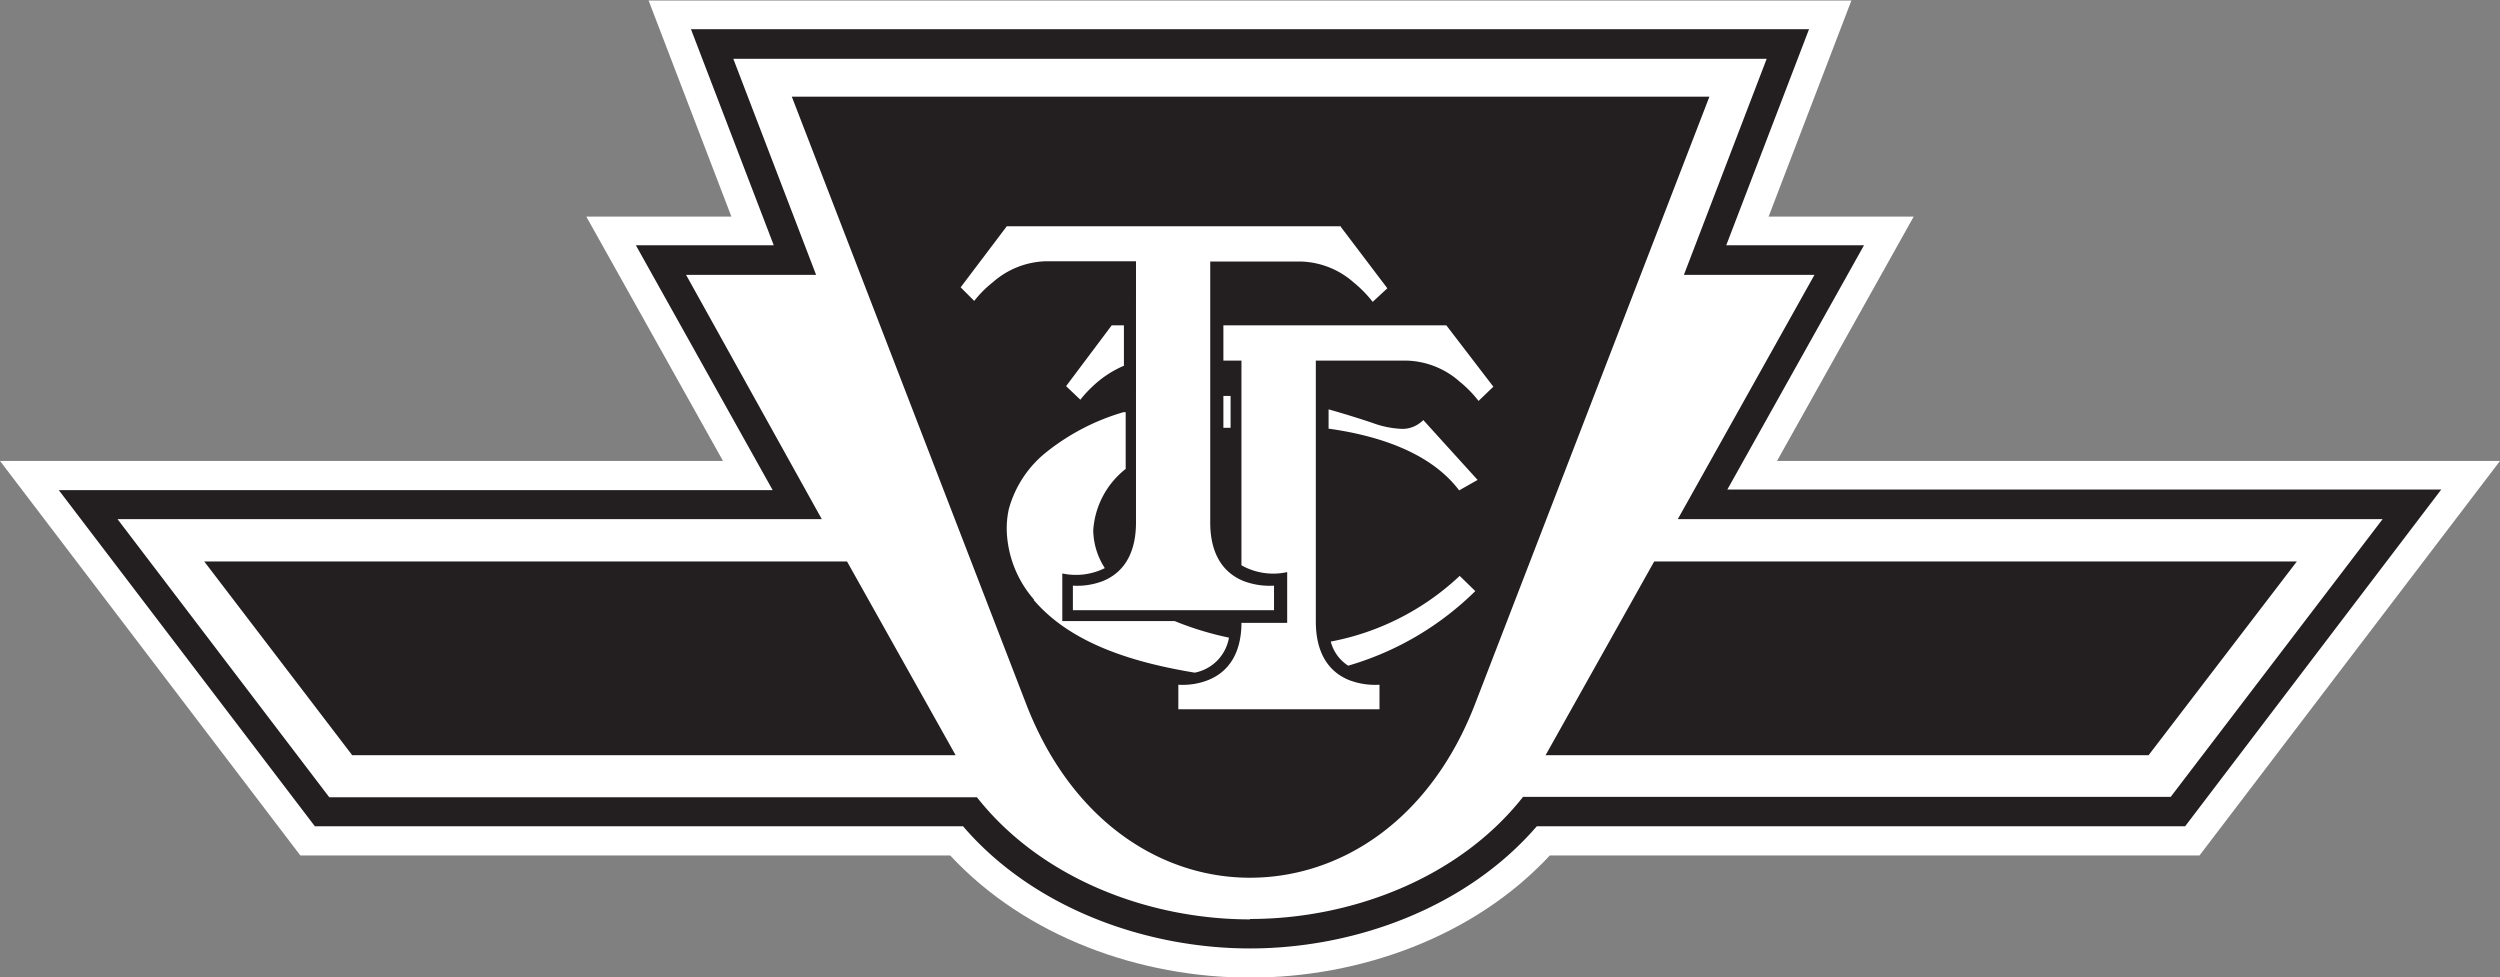
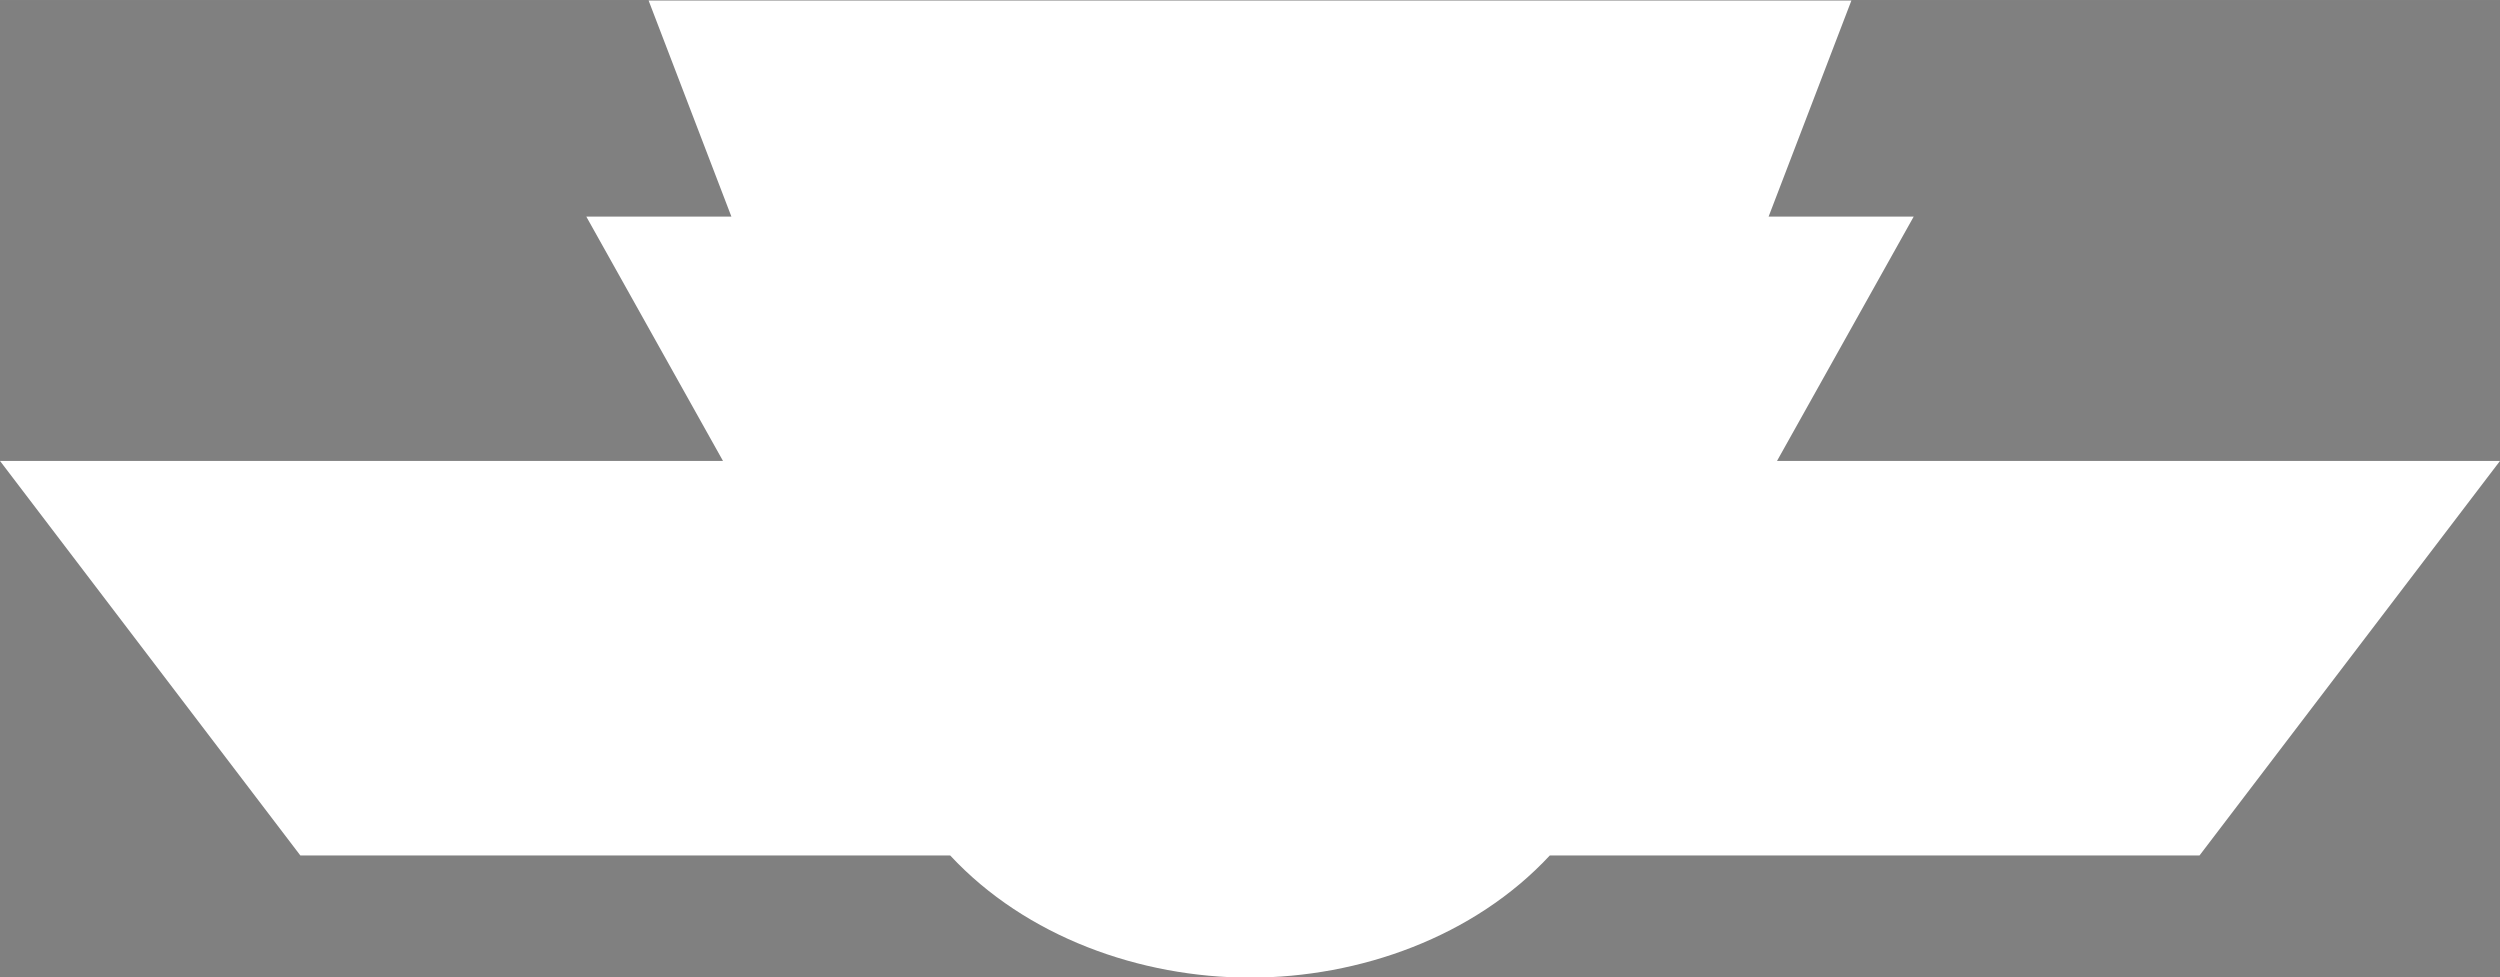
<svg xmlns="http://www.w3.org/2000/svg" id="e262b6f9-8409-4a3d-ab4c-44962c869683" data-name="Layer 1" width="64.98mm" height="25.4mm" viewBox="0 0 184.2 72">
  <rect x="0" y="0" width="184.2" height="72" fill="#808080" stroke="none" />
  <title>TTC</title>
  <path d="M90.46,85.66H42.58L20.45,56.59H73.72l-10.07-18H74.34l-6.1-15.92h88.62l-6.1,15.92h10.69l-10.07,18h53.27L182.51,85.66H134.64c-5.58,6-14,9-22.09,9s-16.51-3-22.09-9Z" transform="translate(-20.45 -22.63)" fill="#fff" fill-rule="evenodd" />
-   <path d="M103.26,49.6v-3h-.9L99,51.08l1.05,1a8,8,0,0,1,.83-.91,7.7,7.7,0,0,1,2.42-1.61Zm23.74-3H110.59V49.2h1.33V64.28a4.76,4.76,0,0,0,3.37.5v3.74h-3.37c0,1.81-.64,3.47-2.41,4.2a5.11,5.11,0,0,1-2.24.36v1.81h14.82V73.08a5.37,5.37,0,0,1-2.26-.35c-1.81-.75-2.43-2.44-2.43-4.3V49.2h6.72A6.13,6.13,0,0,1,128,50.75a8.51,8.51,0,0,1,1.39,1.42l1.09-1.05L127,46.58Zm-7.73-7.3H94.63l-3.4,4.5,1,1a8.31,8.31,0,0,1,1.39-1.39,6.16,6.16,0,0,1,3.85-1.53h6.68V61.13c0,1.85-.61,3.55-2.41,4.3a5.28,5.28,0,0,1-2.24.35v1.81h14.82V65.78a5.41,5.41,0,0,1-2.27-.35c-1.81-.75-2.43-2.44-2.43-4.3V41.9h6.73a6.13,6.13,0,0,1,3.85,1.55,8.9,8.9,0,0,1,1.39,1.42l1.08-1-3.44-4.54Zm-.94,14.91c3.44.48,7.45,1.66,9.63,4.55l1.36-.77-4-4.41a2.06,2.06,0,0,1-.33.27,2.1,2.1,0,0,1-1.19.38,7,7,0,0,1-2.22-.44c-1.07-.36-2.15-.69-3.24-1v1.38Zm1.44,17.47a22.1,22.1,0,0,0,9.38-5.5L128,65.06a19,19,0,0,1-9.5,4.84,3,3,0,0,0,1.26,1.76ZM111.12,51.8h-.53v2.35l.53,0V51.8Zm-14.49,15a8.12,8.12,0,0,1-2-5,6.58,6.58,0,0,1,.15-1.66A8.09,8.09,0,0,1,97.6,55.9,16.48,16.48,0,0,1,103.22,53l.17,0v4.18A6.27,6.27,0,0,0,101,61.7a5.25,5.25,0,0,0,.78,2.67l.07.12a4.78,4.78,0,0,1-3.13.39v3.51H107a23,23,0,0,0,4,1.22,3.17,3.17,0,0,1-2.52,2.58c-4.17-.69-9-2-11.86-5.35ZM91.41,83.51H43.65L24.78,58.74h52.6L67.3,40.7H77.46l-6.1-15.92h82.38l-6.1,15.92h10.15l-10.07,18h52.6L181.45,83.51H133.68c-5.17,6-13.41,9-21.13,9s-16-3-21.14-9Zm21.14,6.83c7.46,0,15.4-3,20.12-9h47.72L196,60.88H144.07l10.07-18h-9.62l6.1-15.92H74.48l6.1,15.92H71L81,60.88H29.11l15.6,20.49H92.43c4.72,6,12.66,9,20.12,9ZM142.33,64l-8,14.27h44.43L189.68,64ZM82.86,64l8,14.27H46.4L35.5,64ZM78.79,29.75,96.05,74.48c3.33,8.64,9.94,12.84,16.54,12.82s13.22-4.18,16.55-12.82L146.4,29.75Z" transform="translate(-20.45 -22.63)" fill="#231f20" fill-rule="evenodd" />
</svg>